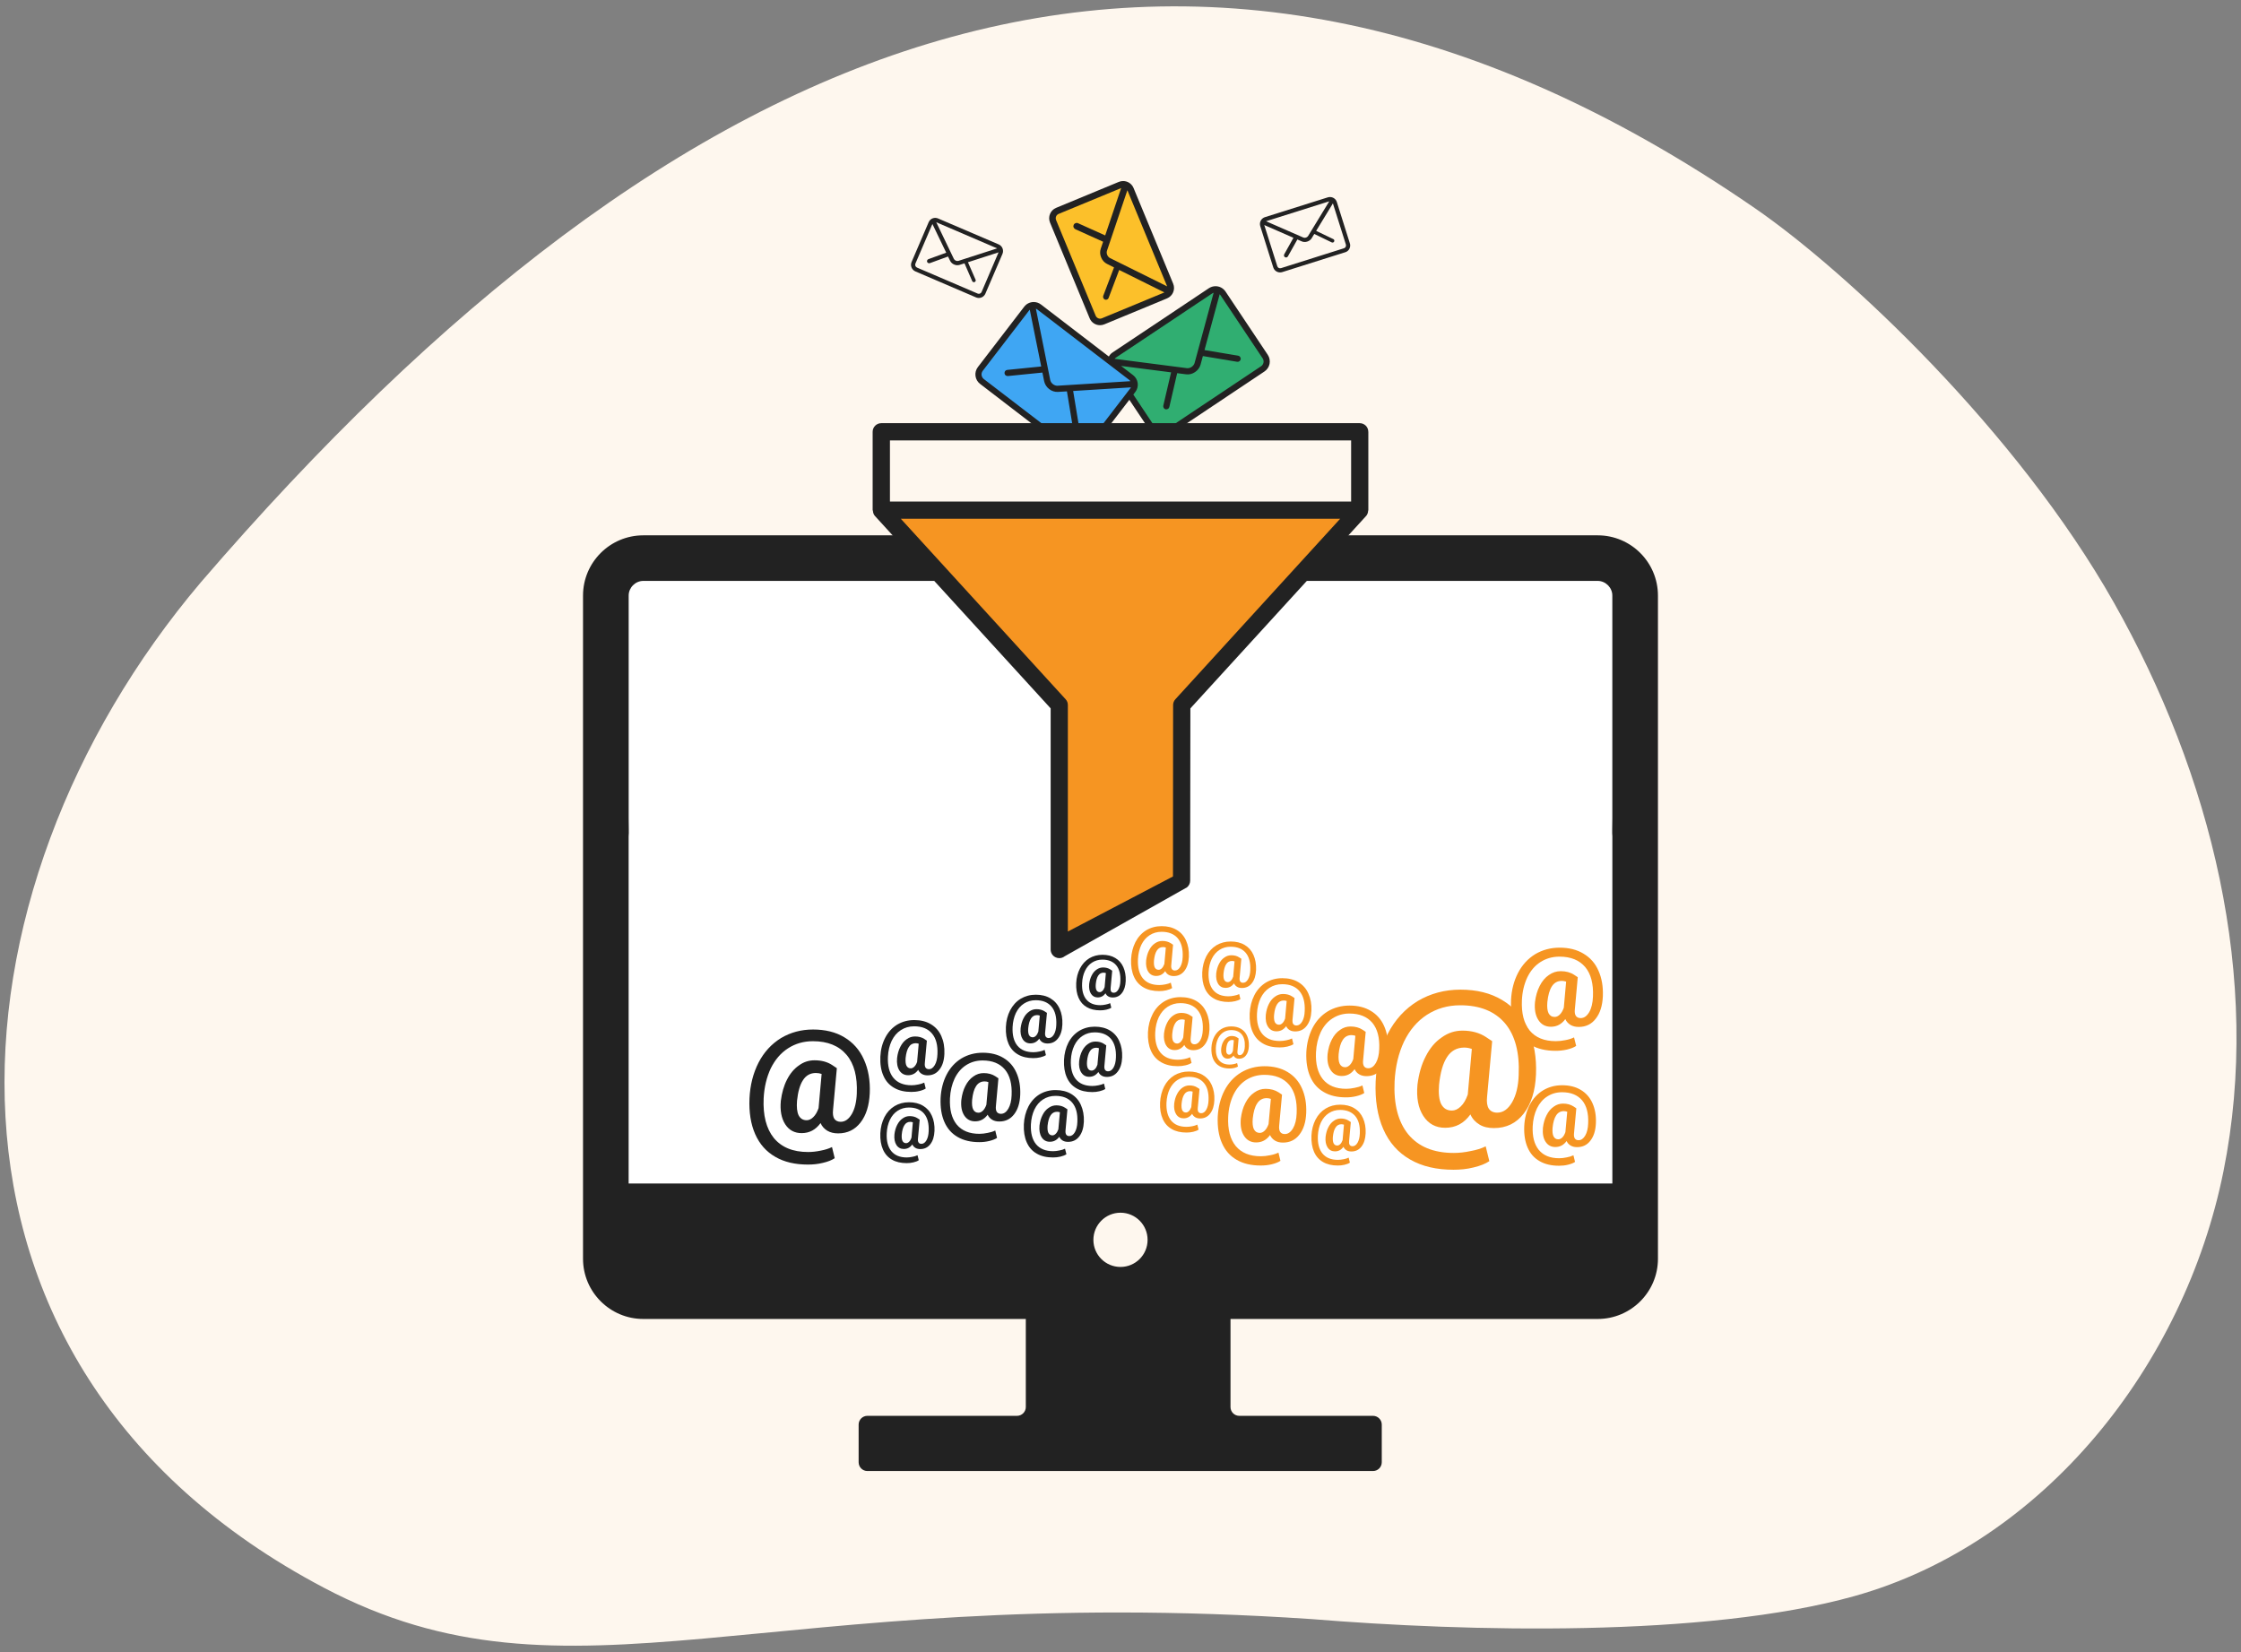
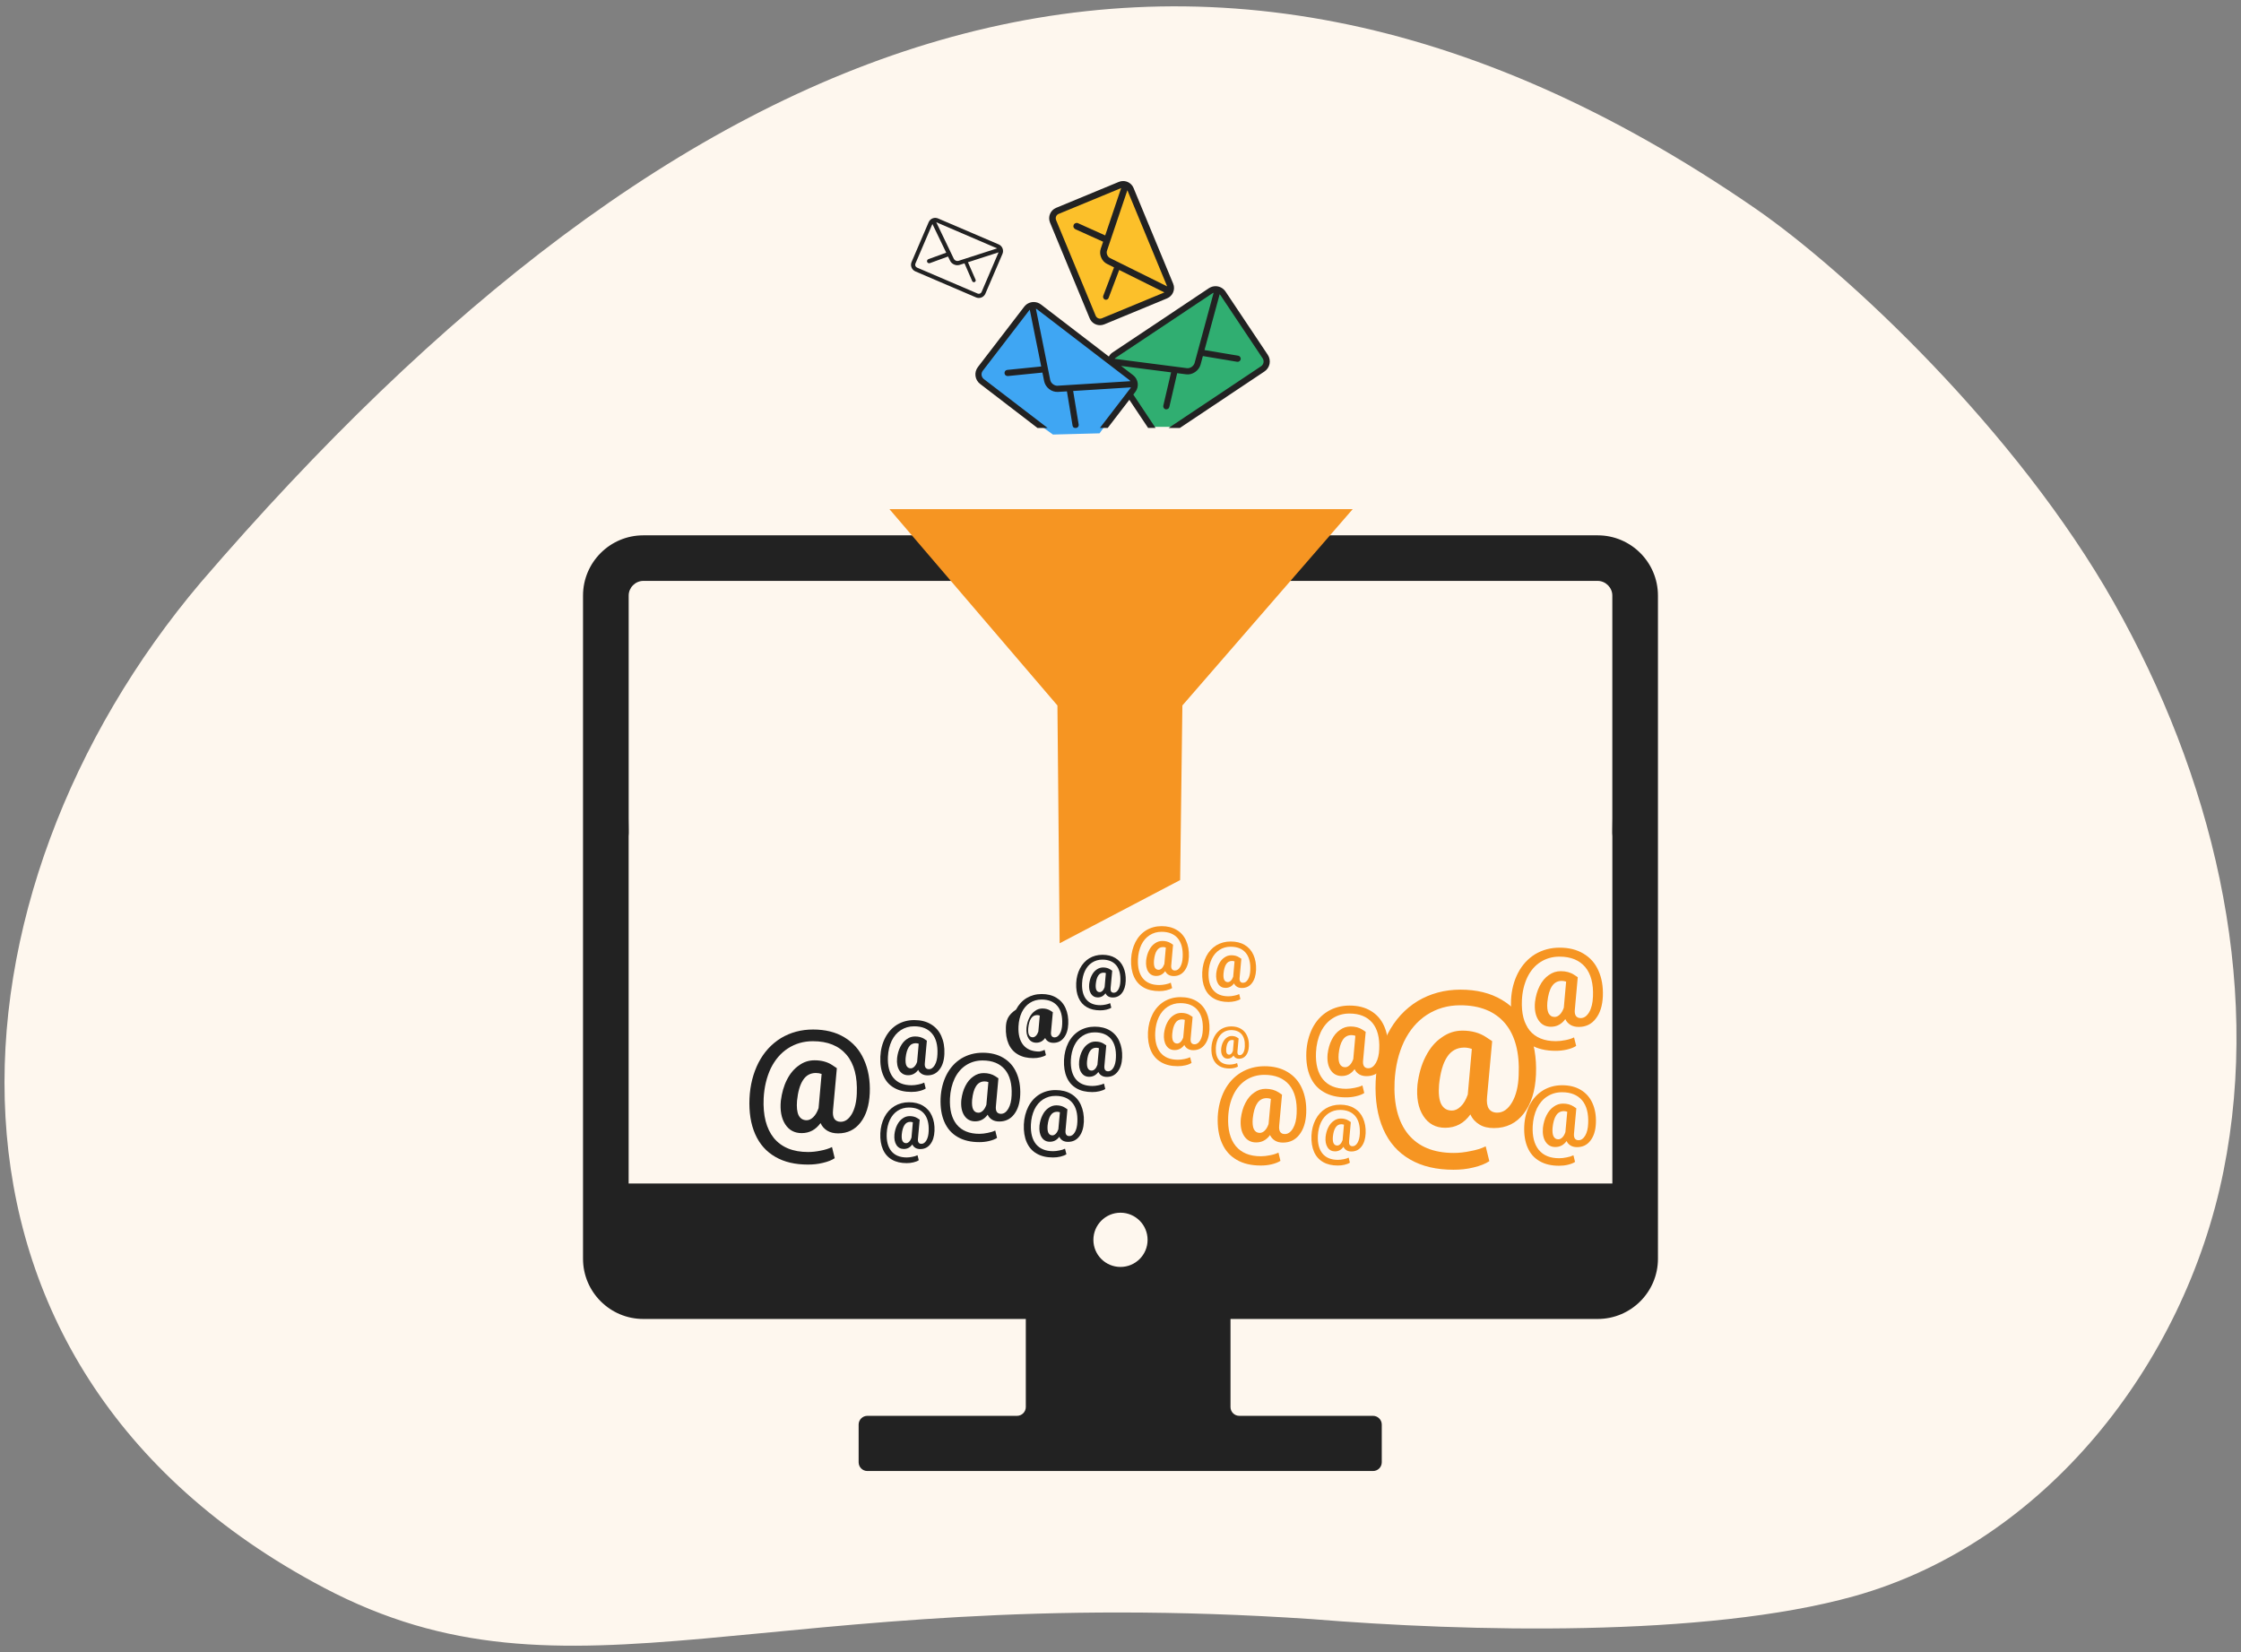
<svg xmlns="http://www.w3.org/2000/svg" version="1.1" id="Layer_1" x="0px" y="0px" width="137px" height="101px" viewBox="0 0 137 101" enable-background="new 0 0 137 101" xml:space="preserve">
  <rect x="0" y="0" width="137" height="101" fill="#808080" stroke="none" />
  <g>
    <path fill="#FEF7EE" d="M80.178,98.984c9.445,0.771,24.064,1.15,33.189-1.406c11.615-3.254,20.176-14.133,22.559-25.959   c2.381-11.824-0.764-24.283-6.699-34.781c-5.938-10.503-16.324-20.238-21.949-24.113C72.146-11.476,41.255,1.918,12.276,35.602   c-15.992,18.883-18.354,47.81,7.507,61.456C34.943,105.058,46.527,96.725,80.178,98.984z" />
-     <polygon fill="#FFFFFF" points="37.312,34.81 37.312,53.624 37.312,73.06 42.333,73.06 99.688,73.06 99.688,34.81  " />
    <g>
      <path fill="#222222" d="M83.938,86.558h-8.176c-0.299,0-0.537-0.242-0.537-0.537v-6.489c0-0.296-0.242-0.538-0.535-0.538H63.246    c-0.295,0-0.535,0.242-0.535,0.538v6.489c0,0.295-0.242,0.537-0.537,0.537h-9.148c-0.295,0-0.535,0.24-0.535,0.535v2.305    c0,0.295,0.24,0.534,0.535,0.534h30.911c0.295,0,0.535-0.239,0.535-0.534v-2.305C84.473,86.8,84.23,86.558,83.938,86.558z" />
      <path fill="#222222" d="M97.674,32.728h-0.002H39.328h-0.002c-2.031,0-3.684,1.652-3.684,3.682v40.546    c0,2.029,1.654,3.68,3.684,3.68h3.877h50.594h3.877c2.029,0,3.682-1.65,3.682-3.68V36.41    C101.355,34.38,99.705,32.728,97.674,32.728z M70.156,75.8c0,0.915-0.74,1.655-1.657,1.656c-0.916-0.001-1.656-0.741-1.656-1.656    c0-0.916,0.74-1.659,1.656-1.66C69.416,74.141,70.156,74.884,70.156,75.8z M93.846,72.354H43.154h-4.723V51.127    c0.025-0.218,0.002-0.56,0.002-1.114c0-2.576,0-13.604,0-13.604c0-0.484,0.408-0.895,0.895-0.895h58.344    c0.484,0,0.895,0.41,0.895,0.895c0,0,0,11.027,0,13.604c0,0.554-0.023,0.896,0.002,1.114v21.228H93.846z" />
    </g>
    <g>
      <path fill="#FCC02A" d="M64.383,13.038l1.781-0.737l2.586-0.992l1.15,2.141l1.645,3.872c0,0,0.12,0.495-0.12,0.581    c-0.239,0.087-4.25,1.765-4.25,1.765s-0.478-0.309-1.026-1.662c-0.549-1.353-1.886-4.685-1.886-4.685L64.383,13.038z" />
      <path fill="#30AE71" d="M67.793,22.031l2.298-1.678l4.021-2.622c0,0,0.309-0.115,0.706,0.359c0.398,0.477,2.559,3.738,2.559,3.738    s0.333,0.413-0.477,0.99c-0.809,0.579-5.01,3.277-5.01,3.277h-1.388l-1.414-1.852c0,0,0.488-0.719,0.256-0.886    C69.116,23.192,67.793,22.031,67.793,22.031z" />
      <path fill="#3FA6F3" d="M69.441,23.411l-2.216-1.937l-3.895-2.806c0,0-0.305-0.13-0.723,0.326    c-0.421,0.457-2.729,3.613-2.729,3.613s-0.353,0.397,0.428,1.013c0.781,0.615,4.066,2.947,4.066,2.947l2.847-0.075L69.441,23.411z    " />
      <g>
        <path fill="#222222" d="M66.614,19.458c0.104,0.256,0.353,0.423,0.634,0.423c0.093,0,0.179-0.018,0.266-0.053l3.835-1.587     c0.349-0.146,0.517-0.55,0.371-0.898l-2.423-5.852c-0.108-0.258-0.357-0.423-0.636-0.423c-0.091,0-0.181,0.018-0.264,0.052     l-3.833,1.587c-0.351,0.144-0.517,0.548-0.373,0.899L66.614,19.458z M68.919,11.634c0.001,0.005,0.005,0.008,0.009,0.015     l2.42,5.849c0.003,0.003,0.003,0.006,0.003,0.009l-3.497-1.733c-0.148-0.076-0.233-0.281-0.183-0.438L68.919,11.634z      M64.716,13.078l3.824-1.58l-0.976,2.895l-1.661-0.747c-0.097-0.048-0.223,0.003-0.264,0.098     c-0.024,0.051-0.028,0.106-0.005,0.158c0.016,0.042,0.05,0.079,0.104,0.111l1.699,0.766l-0.146,0.431     c-0.057,0.168-0.048,0.357,0.026,0.529c0.068,0.171,0.198,0.318,0.357,0.394l0.43,0.216l-0.66,1.736     c-0.014,0.041-0.014,0.086,0.004,0.13c0.018,0.045,0.052,0.078,0.099,0.101c0.02,0.007,0.039,0.01,0.061,0.01     c0.074,0,0.146-0.051,0.165-0.113l0.646-1.708l2.764,1.373l-3.826,1.583c-0.147,0.061-0.313-0.016-0.374-0.156l-2.42-5.848     C64.502,13.306,64.57,13.139,64.716,13.078z" />
-         <path fill="#222222" d="M82.237,15.422c0.172-0.051,0.287-0.199,0.303-0.378c0.007-0.06,0-0.116-0.02-0.171l-0.795-2.523     c-0.071-0.23-0.318-0.355-0.547-0.286l-3.851,1.213c-0.168,0.056-0.287,0.204-0.301,0.383c-0.005,0.056,0.002,0.113,0.018,0.168     l0.795,2.521c0.071,0.23,0.316,0.359,0.549,0.286L82.237,15.422z M77.399,13.527c0.003-0.004,0.007-0.005,0.011-0.005     l3.845-1.213c0.002-0.001,0.003-0.001,0.007-0.001l-1.294,2.122c-0.057,0.09-0.193,0.134-0.289,0.093L77.399,13.527z      M78.084,16.273l-0.795-2.515l1.784,0.779l-0.566,1.013c-0.033,0.062-0.009,0.143,0.05,0.173     c0.028,0.019,0.065,0.023,0.101,0.012c0.025-0.006,0.052-0.026,0.075-0.06l0.58-1.035l0.268,0.117     c0.101,0.045,0.223,0.05,0.335,0.012c0.113-0.035,0.214-0.108,0.271-0.204l0.159-0.262l1.065,0.515     c0.025,0.012,0.054,0.015,0.087,0.005c0.026-0.009,0.05-0.027,0.065-0.057c0.007-0.013,0.009-0.024,0.009-0.038     c0.004-0.049-0.022-0.096-0.063-0.11l-1.048-0.504l1.024-1.679l0.794,2.515c0.031,0.099-0.025,0.2-0.122,0.229l-3.844,1.214     C78.213,16.421,78.112,16.37,78.084,16.273z" />
        <path fill="#222222" d="M59.666,18.181c0.161,0.069,0.351,0.036,0.479-0.091c0.042-0.04,0.074-0.087,0.097-0.141l1.043-2.429     c0.094-0.222-0.009-0.48-0.229-0.577l-3.71-1.588c-0.165-0.069-0.351-0.035-0.479,0.09c-0.04,0.04-0.072,0.087-0.096,0.142     l-1.042,2.429c-0.096,0.22,0.007,0.478,0.229,0.575L59.666,18.181z M57.237,13.587c0.004,0,0.007,0.002,0.007,0.003l3.709,1.592     c0.004,0,0.004,0,0.007,0.002l-2.366,0.764c-0.103,0.032-0.232-0.024-0.28-0.119L57.237,13.587z M55.962,16.115l1.039-2.421     l0.845,1.754l-1.093,0.397c-0.063,0.022-0.097,0.103-0.076,0.163c0.015,0.034,0.037,0.06,0.071,0.076     c0.026,0.01,0.057,0.012,0.096,0.004l1.113-0.406l0.127,0.26c0.048,0.104,0.137,0.184,0.248,0.231     c0.106,0.048,0.23,0.053,0.338,0.019l0.293-0.093l0.471,1.084c0.011,0.025,0.031,0.048,0.06,0.061     c0.027,0.009,0.059,0.009,0.091-0.001c0.013-0.005,0.021-0.012,0.032-0.022c0.033-0.034,0.044-0.086,0.022-0.124l-0.464-1.065     l1.871-0.605l-1.039,2.427c-0.042,0.092-0.15,0.133-0.242,0.092l-3.704-1.587C55.966,16.315,55.923,16.209,55.962,16.115z" />
        <path fill="#222222" d="M64.045,26.163l-3.901-2.99c-0.076-0.06-0.122-0.144-0.137-0.238c-0.011-0.096,0.015-0.187,0.072-0.264     l2.831-3.687c0.013-0.019,0.026-0.034,0.044-0.049l0.699,3.47l-2.072,0.209c-0.048,0.003-0.096,0.029-0.13,0.066     c-0.031,0.038-0.046,0.089-0.04,0.139c0.005,0.055,0.031,0.102,0.074,0.134c0.037,0.025,0.081,0.041,0.135,0.037l2.106-0.212     l0.107,0.531c0.041,0.186,0.149,0.359,0.309,0.48c0.157,0.123,0.359,0.184,0.543,0.17l0.54-0.032l0.344,2.094     c0.007,0.046,0.033,0.086,0.07,0.121c0.028,0.017,0.063,0.016,0.089,0.021h0.08c0.09-0.028,0.15-0.108,0.136-0.204l-0.338-2.056     l3.532-0.221c-0.009,0.018-0.02,0.034-0.033,0.052l-1.865,2.429h0.478l1.322-1.721l1.148,1.721h0.455l-1.359-2.039l0.12-0.16     c0.122-0.155,0.172-0.348,0.148-0.542c-0.026-0.194-0.129-0.369-0.283-0.487l-0.735-0.564l3.058,0.393l-0.475,2.031     c-0.023,0.104,0.037,0.203,0.142,0.229c0.046,0.008,0.098,0,0.146-0.029c0.039-0.022,0.069-0.066,0.08-0.115l0.479-2.066     l0.538,0.069c0.197,0.028,0.387-0.023,0.551-0.133c0.168-0.108,0.29-0.275,0.342-0.461l0.14-0.521l2.095,0.35     c0.04,0.008,0.096-0.002,0.134-0.03c0.043-0.028,0.073-0.07,0.085-0.126c0.006-0.051-0.007-0.101-0.037-0.142     c-0.029-0.041-0.072-0.069-0.12-0.075l-2.057-0.344l0.928-3.415c0.016,0.015,0.029,0.03,0.042,0.051l2.581,3.865     c0.055,0.077,0.072,0.172,0.055,0.268c-0.021,0.092-0.074,0.173-0.153,0.224l-5.651,3.772h0.688l5.172-3.453     c0.163-0.107,0.273-0.271,0.315-0.463c0.037-0.194,0-0.395-0.109-0.558l-2.583-3.869c-0.137-0.202-0.364-0.326-0.612-0.326     c-0.146,0-0.283,0.045-0.407,0.124l-5.903,3.939c-0.092,0.062-0.159,0.145-0.211,0.237l-4.146-3.179     c-0.128-0.099-0.283-0.153-0.444-0.153c-0.233,0-0.448,0.106-0.586,0.289l-2.831,3.688c-0.118,0.156-0.172,0.35-0.145,0.545     c0.026,0.193,0.127,0.367,0.283,0.485l3.507,2.692H64.045z M68.208,21.87l5.904-3.935c0.025-0.018,0.052-0.031,0.082-0.04     l-1.163,4.293c-0.054,0.194-0.272,0.348-0.48,0.319l-4.412-0.57C68.16,21.911,68.182,21.888,68.208,21.87z M63.408,18.917     l5.63,4.314c0.024,0.021,0.048,0.044,0.065,0.073l-4.442,0.277l-0.018,0.003c-0.202,0-0.398-0.158-0.439-0.351l-0.876-4.362     C63.359,18.882,63.387,18.898,63.408,18.917z" />
        <polygon fill="#F69522" points="54.376,31.128 64.644,43.13 64.78,57.668 72.146,53.804 72.283,43.13 82.695,31.128    " />
-         <path fill="#222222" d="M83.649,26.397c0-0.291-0.233-0.526-0.525-0.526H53.875c-0.289,0-0.527,0.235-0.527,0.526v4.793     c0,0.013,0.014,0.019,0.016,0.032c0.007,0.119,0.041,0.232,0.124,0.323L64.23,43.307v14.742c0,0.202,0.116,0.389,0.301,0.476     c0.07,0.034,0.148,0.052,0.229,0.052c0.114,0,0.233-0.04,0.327-0.115l7.478-4.215c0.122-0.1,0.194-0.25,0.194-0.411l0.013-10.528     l10.727-11.746l0,0l0.016-0.016c0.081-0.091,0.117-0.204,0.124-0.323c0-0.014,0.012-0.02,0.012-0.032V26.397z M54.405,26.925     h28.194v3.738H54.405V26.925z M71.856,42.748c-0.089,0.096-0.14,0.224-0.14,0.354l-0.008,10.481l-6.426,3.366V43.102     c0-0.131-0.048-0.259-0.138-0.354L55.07,31.715h26.859L71.856,42.748z" />
      </g>
    </g>
    <path fill="#222222" d="M65.792,60.104c-0.013,0.35,0.035,0.65,0.146,0.901c0.11,0.252,0.278,0.441,0.505,0.57   c0.227,0.132,0.5,0.193,0.816,0.193c0.129,0,0.254-0.013,0.379-0.042c0.127-0.03,0.229-0.07,0.299-0.119l-0.069-0.279   c-0.079,0.038-0.177,0.07-0.285,0.089c-0.11,0.023-0.216,0.035-0.315,0.035c-0.383,0-0.667-0.118-0.861-0.352   c-0.189-0.235-0.275-0.567-0.255-0.997c0.013-0.282,0.073-0.531,0.177-0.75c0.106-0.219,0.25-0.388,0.431-0.505   c0.187-0.119,0.394-0.181,0.63-0.181c0.371,0,0.652,0.115,0.847,0.344c0.188,0.226,0.274,0.551,0.255,0.973   c-0.008,0.211-0.051,0.383-0.123,0.511c-0.077,0.131-0.168,0.197-0.282,0.197c-0.073,0-0.126-0.026-0.159-0.075   c-0.033-0.052-0.041-0.125-0.031-0.221l0.096-1.051l-0.119-0.079c-0.121-0.079-0.268-0.119-0.441-0.119   c-0.143,0-0.271,0.042-0.391,0.127c-0.123,0.083-0.223,0.202-0.303,0.359c-0.08,0.153-0.129,0.331-0.154,0.531   c-0.022,0.245,0.014,0.441,0.111,0.591s0.235,0.223,0.412,0.223c0.195,0,0.352-0.084,0.476-0.253   c0.034,0.083,0.095,0.147,0.169,0.191c0.076,0.045,0.167,0.066,0.273,0.066c0.234,0,0.422-0.091,0.56-0.271   c0.144-0.185,0.22-0.429,0.233-0.741c0.013-0.32-0.037-0.602-0.146-0.844c-0.107-0.242-0.274-0.429-0.492-0.559   c-0.219-0.132-0.482-0.195-0.784-0.195c-0.299,0-0.567,0.072-0.808,0.215c-0.236,0.146-0.426,0.353-0.564,0.618   C65.885,59.471,65.807,59.771,65.792,60.104z M67.529,60.351c-0.034,0.097-0.077,0.173-0.134,0.227   c-0.053,0.051-0.109,0.077-0.164,0.077c-0.094,0-0.16-0.042-0.203-0.126c-0.04-0.081-0.053-0.202-0.04-0.363   c0.023-0.227,0.071-0.4,0.149-0.519c0.076-0.12,0.186-0.181,0.324-0.181c0.051,0,0.097,0.009,0.144,0.024L67.529,60.351z" />
-     <path fill="#222222" d="M61.493,62.789c-0.016,0.397,0.039,0.742,0.164,1.027c0.126,0.288,0.318,0.504,0.578,0.651   c0.258,0.15,0.57,0.222,0.933,0.222c0.147,0,0.288-0.014,0.432-0.049c0.146-0.034,0.261-0.08,0.341-0.135l-0.078-0.32   c-0.092,0.045-0.201,0.08-0.325,0.102c-0.127,0.027-0.247,0.041-0.36,0.041c-0.438,0-0.763-0.134-0.983-0.402   c-0.218-0.269-0.314-0.647-0.292-1.137c0.016-0.323,0.085-0.608,0.201-0.857c0.123-0.25,0.285-0.443,0.493-0.577   c0.212-0.137,0.448-0.206,0.72-0.206c0.422,0,0.745,0.13,0.967,0.393c0.215,0.257,0.313,0.629,0.291,1.111   c-0.008,0.24-0.058,0.437-0.141,0.583c-0.089,0.149-0.193,0.226-0.322,0.226c-0.084,0-0.145-0.031-0.182-0.087   c-0.038-0.059-0.049-0.143-0.037-0.253l0.11-1.199l-0.136-0.09c-0.139-0.091-0.307-0.137-0.504-0.137   c-0.164,0-0.311,0.048-0.445,0.146c-0.143,0.095-0.256,0.23-0.347,0.41c-0.093,0.177-0.148,0.378-0.177,0.606   c-0.025,0.281,0.016,0.504,0.126,0.675c0.111,0.172,0.27,0.255,0.471,0.255c0.225,0,0.403-0.096,0.543-0.289   c0.04,0.094,0.109,0.168,0.194,0.22c0.086,0.051,0.19,0.076,0.313,0.076c0.268,0,0.48-0.105,0.639-0.312   c0.164-0.209,0.25-0.489,0.266-0.846c0.016-0.365-0.041-0.687-0.166-0.964c-0.123-0.275-0.314-0.489-0.563-0.637   c-0.25-0.151-0.551-0.224-0.896-0.224c-0.34,0-0.647,0.083-0.922,0.246c-0.27,0.166-0.486,0.4-0.645,0.705   C61.598,62.064,61.51,62.406,61.493,62.789z M63.477,63.069c-0.039,0.111-0.089,0.197-0.153,0.26   c-0.06,0.058-0.126,0.087-0.188,0.087c-0.107,0-0.182-0.047-0.232-0.143c-0.045-0.093-0.061-0.231-0.045-0.416   c0.027-0.258,0.082-0.456,0.17-0.591c0.088-0.138,0.213-0.207,0.371-0.207c0.057,0,0.111,0.01,0.165,0.028L63.477,63.069z" />
+     <path fill="#222222" d="M61.493,62.789c-0.016,0.397,0.039,0.742,0.164,1.027c0.126,0.288,0.318,0.504,0.578,0.651   c0.258,0.15,0.57,0.222,0.933,0.222c0.147,0,0.288-0.014,0.432-0.049c0.146-0.034,0.261-0.08,0.341-0.135l-0.078-0.32   c-0.092,0.045-0.201,0.08-0.325,0.102c-0.438,0-0.763-0.134-0.983-0.402   c-0.218-0.269-0.314-0.647-0.292-1.137c0.016-0.323,0.085-0.608,0.201-0.857c0.123-0.25,0.285-0.443,0.493-0.577   c0.212-0.137,0.448-0.206,0.72-0.206c0.422,0,0.745,0.13,0.967,0.393c0.215,0.257,0.313,0.629,0.291,1.111   c-0.008,0.24-0.058,0.437-0.141,0.583c-0.089,0.149-0.193,0.226-0.322,0.226c-0.084,0-0.145-0.031-0.182-0.087   c-0.038-0.059-0.049-0.143-0.037-0.253l0.11-1.199l-0.136-0.09c-0.139-0.091-0.307-0.137-0.504-0.137   c-0.164,0-0.311,0.048-0.445,0.146c-0.143,0.095-0.256,0.23-0.347,0.41c-0.093,0.177-0.148,0.378-0.177,0.606   c-0.025,0.281,0.016,0.504,0.126,0.675c0.111,0.172,0.27,0.255,0.471,0.255c0.225,0,0.403-0.096,0.543-0.289   c0.04,0.094,0.109,0.168,0.194,0.22c0.086,0.051,0.19,0.076,0.313,0.076c0.268,0,0.48-0.105,0.639-0.312   c0.164-0.209,0.25-0.489,0.266-0.846c0.016-0.365-0.041-0.687-0.166-0.964c-0.123-0.275-0.314-0.489-0.563-0.637   c-0.25-0.151-0.551-0.224-0.896-0.224c-0.34,0-0.647,0.083-0.922,0.246c-0.27,0.166-0.486,0.4-0.645,0.705   C61.598,62.064,61.51,62.406,61.493,62.789z M63.477,63.069c-0.039,0.111-0.089,0.197-0.153,0.26   c-0.06,0.058-0.126,0.087-0.188,0.087c-0.107,0-0.182-0.047-0.232-0.143c-0.045-0.093-0.061-0.231-0.045-0.416   c0.027-0.258,0.082-0.456,0.17-0.591c0.088-0.138,0.213-0.207,0.371-0.207c0.057,0,0.111,0.01,0.165,0.028L63.477,63.069z" />
    <path fill="#222222" d="M65.046,64.804c-0.017,0.412,0.039,0.766,0.17,1.061c0.129,0.297,0.328,0.52,0.595,0.672   c0.266,0.155,0.588,0.228,0.963,0.228c0.148,0,0.297-0.015,0.443-0.051c0.15-0.035,0.268-0.082,0.352-0.139l-0.08-0.329   c-0.095,0.045-0.209,0.082-0.336,0.104c-0.13,0.027-0.255,0.042-0.372,0.042c-0.451,0-0.785-0.139-1.013-0.414   c-0.224-0.277-0.324-0.669-0.302-1.174c0.017-0.332,0.088-0.626,0.209-0.883c0.124-0.257,0.293-0.456,0.508-0.595   c0.218-0.141,0.462-0.212,0.739-0.212c0.438,0,0.769,0.134,0.999,0.403c0.22,0.267,0.322,0.649,0.299,1.146   c-0.009,0.248-0.06,0.449-0.145,0.602c-0.091,0.153-0.199,0.231-0.333,0.231c-0.086,0-0.147-0.032-0.186-0.089   c-0.039-0.062-0.051-0.148-0.039-0.261l0.113-1.236l-0.139-0.092c-0.142-0.095-0.317-0.142-0.52-0.142   c-0.169,0-0.32,0.049-0.46,0.149c-0.146,0.1-0.263,0.239-0.357,0.423c-0.094,0.183-0.152,0.39-0.182,0.626   c-0.027,0.289,0.016,0.52,0.131,0.695c0.114,0.177,0.276,0.262,0.484,0.262c0.23,0,0.415-0.098,0.56-0.297   c0.042,0.097,0.113,0.172,0.202,0.226c0.086,0.052,0.194,0.078,0.318,0.078c0.276,0,0.497-0.107,0.66-0.32   c0.169-0.216,0.259-0.504,0.274-0.871c0.016-0.376-0.044-0.707-0.174-0.993c-0.125-0.285-0.322-0.506-0.577-0.658   c-0.258-0.154-0.567-0.23-0.925-0.23c-0.351,0-0.668,0.087-0.949,0.255c-0.278,0.172-0.503,0.412-0.664,0.726   C65.155,64.058,65.064,64.411,65.046,64.804z M67.09,65.095c-0.04,0.114-0.09,0.202-0.156,0.266   c-0.063,0.061-0.13,0.091-0.195,0.091c-0.11,0-0.188-0.048-0.238-0.147c-0.047-0.095-0.063-0.237-0.047-0.428   c0.028-0.267,0.085-0.472,0.175-0.61c0.09-0.141,0.22-0.213,0.383-0.213c0.06,0,0.114,0.012,0.17,0.03L67.09,65.095z" />
    <path fill="#222222" d="M53.819,64.602c-0.019,0.452,0.043,0.843,0.187,1.165c0.141,0.327,0.36,0.571,0.654,0.738   c0.292,0.171,0.646,0.251,1.058,0.251c0.165,0,0.325-0.016,0.487-0.056c0.165-0.038,0.295-0.091,0.387-0.152l-0.09-0.362   c-0.101,0.051-0.229,0.091-0.367,0.116c-0.144,0.029-0.28,0.046-0.407,0.046c-0.497,0-0.864-0.153-1.116-0.457   c-0.245-0.304-0.356-0.734-0.33-1.289c0.017-0.364,0.097-0.688,0.229-0.971c0.139-0.283,0.322-0.501,0.559-0.653   c0.24-0.155,0.508-0.234,0.814-0.234c0.48,0,0.846,0.148,1.095,0.445c0.245,0.291,0.356,0.713,0.33,1.259   c-0.01,0.273-0.063,0.495-0.16,0.661c-0.099,0.17-0.217,0.256-0.365,0.256c-0.094,0-0.162-0.036-0.205-0.098   c-0.042-0.067-0.054-0.163-0.04-0.288l0.123-1.357l-0.153-0.103c-0.155-0.103-0.349-0.154-0.57-0.154   c-0.186,0-0.353,0.053-0.506,0.165c-0.16,0.107-0.287,0.262-0.391,0.463c-0.104,0.201-0.17,0.43-0.2,0.688   c-0.031,0.318,0.019,0.571,0.141,0.765c0.127,0.194,0.307,0.288,0.535,0.288c0.254,0,0.457-0.108,0.614-0.327   c0.045,0.107,0.125,0.19,0.222,0.249c0.097,0.058,0.214,0.086,0.351,0.086c0.304,0,0.547-0.119,0.726-0.353   c0.187-0.236,0.285-0.554,0.302-0.957c0.019-0.415-0.047-0.779-0.188-1.094c-0.139-0.313-0.355-0.554-0.639-0.722   c-0.282-0.171-0.624-0.253-1.015-0.253c-0.387,0-0.732,0.094-1.044,0.278c-0.306,0.189-0.551,0.454-0.729,0.799   C53.939,63.782,53.838,64.17,53.819,64.602z M56.066,64.921c-0.045,0.125-0.099,0.223-0.174,0.293   c-0.066,0.066-0.142,0.1-0.212,0.1c-0.12,0-0.208-0.053-0.265-0.161c-0.052-0.106-0.067-0.263-0.052-0.472   c0.031-0.293,0.095-0.518,0.196-0.67c0.096-0.155,0.24-0.234,0.419-0.234c0.063,0,0.125,0.012,0.186,0.032L56.066,64.921z" />
    <path fill="#222222" d="M45.819,67.149c-0.037,0.848,0.08,1.582,0.349,2.189c0.27,0.613,0.68,1.072,1.232,1.388   c0.549,0.32,1.214,0.471,1.987,0.471c0.309,0,0.614-0.028,0.917-0.104c0.309-0.07,0.556-0.171,0.725-0.286l-0.166-0.681   c-0.192,0.096-0.429,0.17-0.691,0.219c-0.268,0.056-0.527,0.084-0.768,0.084c-0.935,0-1.624-0.287-2.097-0.856   c-0.46-0.572-0.669-1.382-0.622-2.423c0.034-0.687,0.183-1.293,0.431-1.827c0.262-0.531,0.608-0.94,1.05-1.227   c0.453-0.293,0.955-0.441,1.53-0.441c0.904,0,1.591,0.278,2.062,0.838c0.46,0.545,0.666,1.338,0.621,2.364   c-0.02,0.516-0.123,0.932-0.302,1.245c-0.188,0.317-0.408,0.48-0.686,0.48c-0.178,0-0.305-0.07-0.387-0.185   c-0.079-0.127-0.101-0.306-0.077-0.541l0.233-2.552l-0.288-0.193c-0.296-0.194-0.655-0.289-1.072-0.289   c-0.348,0-0.664,0.098-0.951,0.309c-0.301,0.205-0.543,0.494-0.736,0.871c-0.195,0.378-0.315,0.809-0.377,1.294   c-0.056,0.598,0.034,1.073,0.268,1.439c0.239,0.365,0.573,0.539,1.003,0.539c0.479,0,0.857-0.204,1.158-0.615   c0.084,0.203,0.232,0.358,0.412,0.469c0.183,0.109,0.406,0.162,0.663,0.162c0.57,0,1.026-0.225,1.365-0.662   c0.347-0.442,0.531-1.041,0.567-1.8c0.032-0.781-0.091-1.464-0.359-2.054c-0.261-0.589-0.667-1.043-1.197-1.359   c-0.529-0.32-1.172-0.475-1.909-0.475c-0.725,0-1.377,0.175-1.959,0.522c-0.58,0.357-1.039,0.854-1.376,1.503   C46.045,65.607,45.857,66.338,45.819,67.149z M50.042,67.746c-0.083,0.236-0.186,0.421-0.326,0.553   c-0.125,0.123-0.264,0.188-0.4,0.188c-0.226,0-0.389-0.102-0.493-0.301c-0.098-0.203-0.129-0.497-0.098-0.89   c0.057-0.551,0.176-0.974,0.365-1.26c0.184-0.292,0.452-0.438,0.787-0.438c0.124,0,0.236,0.02,0.352,0.058L50.042,67.746z" />
    <path fill="#222222" d="M53.818,69.284c-0.015,0.383,0.037,0.714,0.158,0.986c0.121,0.277,0.306,0.485,0.554,0.627   c0.249,0.145,0.548,0.212,0.896,0.212c0.14,0,0.276-0.013,0.413-0.047c0.141-0.032,0.25-0.076,0.328-0.13l-0.076-0.307   c-0.087,0.043-0.193,0.076-0.311,0.097c-0.122,0.026-0.238,0.04-0.347,0.04c-0.421,0-0.731-0.13-0.944-0.387   c-0.208-0.258-0.303-0.622-0.28-1.092c0.015-0.31,0.081-0.582,0.194-0.822c0.116-0.239,0.272-0.425,0.473-0.554   c0.203-0.131,0.431-0.198,0.689-0.198c0.406,0,0.716,0.125,0.93,0.377c0.205,0.247,0.3,0.604,0.278,1.067   c-0.008,0.231-0.055,0.419-0.135,0.559c-0.085,0.145-0.185,0.217-0.31,0.217c-0.08,0-0.138-0.029-0.174-0.083   c-0.036-0.057-0.047-0.138-0.035-0.243l0.105-1.15l-0.131-0.087c-0.131-0.087-0.295-0.131-0.482-0.131   c-0.156,0-0.299,0.046-0.429,0.14c-0.136,0.092-0.245,0.222-0.333,0.394c-0.088,0.17-0.143,0.363-0.169,0.582   c-0.024,0.27,0.016,0.484,0.121,0.649c0.106,0.163,0.259,0.243,0.452,0.243c0.216,0,0.387-0.091,0.521-0.277   c0.038,0.09,0.104,0.161,0.188,0.211c0.08,0.049,0.182,0.072,0.298,0.072c0.257,0,0.462-0.101,0.614-0.298   c0.157-0.201,0.24-0.47,0.255-0.812c0.015-0.352-0.04-0.66-0.161-0.926c-0.117-0.265-0.3-0.47-0.539-0.611   c-0.239-0.145-0.529-0.215-0.859-0.215c-0.328,0-0.623,0.079-0.885,0.236c-0.26,0.159-0.469,0.385-0.619,0.677   C53.919,68.59,53.835,68.919,53.818,69.284z M55.722,69.555c-0.037,0.106-0.084,0.189-0.146,0.248   c-0.059,0.056-0.119,0.085-0.182,0.085c-0.102,0-0.175-0.046-0.223-0.138c-0.043-0.089-0.058-0.222-0.043-0.399   c0.025-0.247,0.078-0.438,0.164-0.566c0.083-0.133,0.203-0.2,0.355-0.2c0.055,0,0.106,0.011,0.158,0.028L55.722,69.555z" />
    <path fill="#222222" d="M62.591,68.743c-0.017,0.425,0.042,0.79,0.175,1.091c0.136,0.309,0.338,0.538,0.614,0.694   c0.275,0.16,0.607,0.234,0.993,0.234c0.153,0,0.305-0.014,0.456-0.051c0.156-0.037,0.277-0.086,0.365-0.145l-0.086-0.339   c-0.097,0.048-0.213,0.084-0.344,0.107c-0.136,0.029-0.265,0.044-0.384,0.044c-0.466,0-0.81-0.146-1.046-0.428   c-0.231-0.286-0.335-0.69-0.311-1.209c0.018-0.343,0.091-0.646,0.215-0.911c0.129-0.266,0.303-0.472,0.523-0.613   c0.226-0.146,0.479-0.22,0.764-0.22c0.451,0,0.794,0.138,1.028,0.418c0.229,0.273,0.335,0.666,0.31,1.183   c-0.009,0.256-0.061,0.462-0.15,0.617c-0.091,0.158-0.203,0.24-0.341,0.24c-0.088,0-0.152-0.031-0.193-0.093   c-0.038-0.061-0.051-0.151-0.038-0.27l0.115-1.273l-0.143-0.096c-0.147-0.097-0.325-0.147-0.536-0.147   c-0.172,0-0.331,0.053-0.475,0.158c-0.15,0.1-0.271,0.243-0.367,0.435c-0.098,0.188-0.159,0.401-0.188,0.645   c-0.026,0.298,0.018,0.538,0.136,0.72c0.117,0.18,0.285,0.268,0.499,0.268c0.239,0,0.43-0.101,0.578-0.306   c0.043,0.101,0.116,0.176,0.206,0.233c0.092,0.055,0.2,0.079,0.332,0.079c0.283,0,0.51-0.109,0.68-0.329   c0.173-0.224,0.265-0.52,0.283-0.897c0.015-0.391-0.047-0.73-0.18-1.026c-0.129-0.294-0.333-0.521-0.597-0.678   c-0.265-0.159-0.586-0.236-0.953-0.236c-0.362,0-0.688,0.088-0.979,0.26c-0.288,0.179-0.517,0.427-0.685,0.752   C62.705,67.973,62.61,68.339,62.591,68.743z M64.701,69.041c-0.042,0.118-0.095,0.21-0.161,0.274   c-0.065,0.063-0.133,0.097-0.202,0.097c-0.113,0-0.193-0.052-0.247-0.155c-0.049-0.098-0.063-0.245-0.049-0.441   c0.03-0.273,0.089-0.485,0.183-0.627c0.093-0.146,0.227-0.22,0.395-0.22c0.06,0,0.117,0.01,0.176,0.03L64.701,69.041z" />
    <path fill="#222222" d="M57.502,67.142c-0.022,0.563,0.055,1.049,0.232,1.451c0.178,0.406,0.449,0.711,0.813,0.919   c0.365,0.212,0.807,0.313,1.317,0.313c0.206,0,0.406-0.019,0.609-0.069c0.204-0.049,0.366-0.112,0.48-0.191l-0.11-0.45   c-0.129,0.063-0.285,0.113-0.459,0.144c-0.178,0.038-0.349,0.058-0.509,0.058c-0.618,0-1.075-0.19-1.388-0.568   c-0.306-0.379-0.444-0.914-0.412-1.604c0.022-0.455,0.12-0.856,0.285-1.209c0.172-0.353,0.402-0.624,0.695-0.813   c0.299-0.192,0.632-0.291,1.014-0.291c0.599,0,1.052,0.184,1.365,0.554c0.303,0.362,0.441,0.888,0.41,1.567   c-0.011,0.341-0.08,0.616-0.198,0.823c-0.124,0.211-0.271,0.318-0.455,0.318c-0.117,0-0.202-0.045-0.255-0.122   c-0.053-0.083-0.068-0.202-0.052-0.358l0.153-1.691l-0.19-0.127c-0.193-0.127-0.434-0.192-0.711-0.192   c-0.229,0-0.438,0.067-0.629,0.205c-0.2,0.135-0.36,0.327-0.489,0.579c-0.129,0.248-0.208,0.533-0.248,0.855   c-0.037,0.396,0.022,0.712,0.178,0.953c0.157,0.241,0.38,0.358,0.663,0.358c0.318,0,0.57-0.135,0.768-0.407   c0.056,0.132,0.154,0.236,0.275,0.309c0.119,0.073,0.268,0.107,0.438,0.107c0.379,0,0.68-0.148,0.903-0.438   c0.23-0.296,0.354-0.689,0.375-1.192c0.021-0.516-0.059-0.97-0.236-1.36c-0.173-0.39-0.442-0.691-0.793-0.899   c-0.352-0.213-0.777-0.315-1.264-0.315c-0.481,0-0.915,0.118-1.3,0.347c-0.383,0.235-0.688,0.566-0.91,0.996   C57.653,66.12,57.528,66.604,57.502,67.142z M60.301,67.539c-0.055,0.156-0.124,0.277-0.215,0.365   C60,67.986,59.91,68.027,59.82,68.027c-0.15,0-0.258-0.065-0.328-0.202c-0.063-0.13-0.084-0.325-0.063-0.586   c0.038-0.364,0.115-0.644,0.24-0.834c0.122-0.193,0.3-0.292,0.523-0.292c0.079,0,0.155,0.015,0.231,0.041L60.301,67.539z" />
    <g>
      <path fill="#F69522" d="M92.374,61.151c-0.023,0.648,0.065,1.207,0.271,1.672c0.204,0.47,0.517,0.819,0.937,1.059    c0.421,0.245,0.928,0.36,1.518,0.36c0.237,0,0.469-0.024,0.703-0.079c0.234-0.057,0.422-0.129,0.554-0.221l-0.13-0.52    c-0.146,0.073-0.326,0.129-0.528,0.167c-0.204,0.042-0.401,0.063-0.586,0.063c-0.71,0-1.239-0.219-1.598-0.651    c-0.353-0.438-0.511-1.055-0.475-1.851c0.024-0.524,0.138-0.986,0.327-1.393c0.197-0.407,0.463-0.721,0.802-0.939    c0.345-0.221,0.729-0.333,1.168-0.333c0.688,0,1.213,0.212,1.573,0.637c0.349,0.419,0.509,1.023,0.474,1.808    c-0.015,0.391-0.093,0.708-0.229,0.947c-0.145,0.243-0.313,0.365-0.524,0.365c-0.136,0-0.233-0.049-0.296-0.14    c-0.061-0.098-0.078-0.231-0.057-0.41l0.176-1.95l-0.22-0.146c-0.224-0.147-0.498-0.223-0.819-0.223    c-0.266,0-0.504,0.078-0.725,0.235c-0.23,0.154-0.416,0.376-0.563,0.667c-0.148,0.287-0.242,0.615-0.287,0.986    c-0.042,0.457,0.027,0.82,0.207,1.099c0.179,0.276,0.437,0.411,0.765,0.411c0.362,0,0.653-0.154,0.882-0.468    c0.065,0.152,0.178,0.271,0.316,0.355c0.14,0.083,0.307,0.124,0.506,0.124c0.434,0,0.783-0.168,1.039-0.506    c0.268-0.339,0.408-0.793,0.434-1.374c0.023-0.594-0.068-1.116-0.273-1.567c-0.197-0.448-0.507-0.795-0.913-1.034    c-0.405-0.246-0.895-0.365-1.455-0.365c-0.556,0-1.053,0.136-1.499,0.4c-0.439,0.271-0.791,0.653-1.048,1.146    C92.547,59.974,92.403,60.529,92.374,61.151z M95.601,61.608c-0.064,0.181-0.145,0.32-0.248,0.422    c-0.1,0.095-0.205,0.142-0.309,0.142c-0.172,0-0.295-0.076-0.377-0.231c-0.072-0.154-0.098-0.378-0.072-0.677    c0.044-0.42,0.133-0.743,0.277-0.963c0.142-0.221,0.344-0.334,0.604-0.334c0.092,0,0.178,0.017,0.267,0.045L95.601,61.608z" />
      <path fill="#F69522" d="M69.147,58.645c-0.015,0.409,0.041,0.761,0.17,1.054c0.129,0.295,0.326,0.516,0.591,0.667    c0.265,0.153,0.585,0.226,0.956,0.226c0.149,0,0.295-0.014,0.442-0.049s0.267-0.082,0.35-0.139l-0.082-0.327    c-0.093,0.045-0.206,0.081-0.333,0.104c-0.129,0.026-0.254,0.04-0.369,0.04c-0.448,0-0.78-0.138-1.006-0.41    c-0.223-0.275-0.322-0.665-0.299-1.166c0.015-0.33,0.086-0.621,0.205-0.878c0.125-0.256,0.292-0.453,0.505-0.59    c0.218-0.141,0.46-0.211,0.736-0.211c0.435,0,0.764,0.134,0.991,0.4c0.219,0.265,0.32,0.646,0.298,1.139    c-0.009,0.247-0.059,0.447-0.145,0.598c-0.091,0.152-0.197,0.23-0.331,0.23c-0.085,0-0.146-0.03-0.186-0.089    c-0.039-0.061-0.049-0.146-0.035-0.258l0.109-1.229l-0.138-0.093c-0.142-0.091-0.313-0.139-0.517-0.139    c-0.166,0-0.316,0.049-0.455,0.147c-0.146,0.099-0.262,0.236-0.355,0.42c-0.094,0.182-0.152,0.389-0.181,0.622    c-0.026,0.288,0.017,0.517,0.13,0.691s0.275,0.26,0.482,0.26c0.229,0,0.412-0.098,0.555-0.296    c0.041,0.097,0.113,0.172,0.199,0.224c0.088,0.053,0.195,0.079,0.32,0.079c0.271,0,0.492-0.106,0.654-0.318    c0.168-0.214,0.256-0.5,0.273-0.866c0.014-0.374-0.045-0.703-0.173-0.986c-0.125-0.282-0.319-0.502-0.575-0.652    c-0.256-0.154-0.563-0.229-0.917-0.229c-0.351,0-0.663,0.084-0.944,0.251c-0.276,0.171-0.498,0.412-0.659,0.723    C69.257,57.903,69.167,58.254,69.147,58.645z M71.181,58.933c-0.041,0.113-0.092,0.202-0.156,0.267    c-0.063,0.059-0.129,0.089-0.193,0.089c-0.109,0-0.187-0.049-0.239-0.146c-0.046-0.097-0.061-0.237-0.046-0.426    c0.028-0.265,0.084-0.468,0.176-0.606c0.089-0.14,0.217-0.211,0.38-0.211c0.058,0,0.112,0.011,0.168,0.029L71.181,58.933z" />
-       <path fill="#F69522" d="M70.919,67.41c-0.016,0.386,0.038,0.715,0.159,0.989c0.12,0.278,0.306,0.485,0.556,0.628    c0.247,0.145,0.549,0.212,0.896,0.212c0.141,0,0.277-0.012,0.416-0.046c0.14-0.035,0.251-0.076,0.328-0.132l-0.076-0.307    c-0.086,0.044-0.193,0.076-0.311,0.099c-0.124,0.025-0.24,0.037-0.349,0.037c-0.421,0-0.734-0.128-0.946-0.386    c-0.209-0.259-0.302-0.624-0.281-1.095c0.017-0.311,0.082-0.583,0.193-0.824c0.12-0.241,0.275-0.426,0.474-0.556    c0.206-0.131,0.433-0.196,0.692-0.196c0.409,0,0.719,0.123,0.932,0.377c0.207,0.247,0.301,0.604,0.28,1.066    c-0.009,0.233-0.056,0.421-0.137,0.563c-0.082,0.145-0.185,0.218-0.31,0.218c-0.08,0-0.137-0.029-0.175-0.084    c-0.035-0.057-0.046-0.138-0.035-0.244l0.106-1.153l-0.131-0.085c-0.133-0.089-0.295-0.132-0.484-0.132    c-0.158,0-0.299,0.046-0.431,0.138c-0.134,0.094-0.244,0.224-0.331,0.396c-0.09,0.17-0.144,0.364-0.171,0.584    c-0.025,0.269,0.015,0.485,0.122,0.648c0.106,0.165,0.259,0.245,0.453,0.245c0.215,0,0.387-0.092,0.522-0.276    c0.038,0.089,0.104,0.159,0.187,0.209c0.083,0.05,0.183,0.074,0.3,0.074c0.258,0,0.464-0.1,0.614-0.3    c0.157-0.202,0.242-0.47,0.257-0.813c0.016-0.352-0.041-0.663-0.16-0.929s-0.303-0.471-0.542-0.612    c-0.238-0.146-0.529-0.215-0.861-0.215c-0.327,0-0.623,0.08-0.887,0.234c-0.26,0.161-0.47,0.389-0.62,0.681    C71.021,66.714,70.937,67.044,70.919,67.41z M72.828,67.683c-0.037,0.104-0.086,0.188-0.147,0.248    c-0.057,0.057-0.121,0.083-0.182,0.083c-0.102,0-0.175-0.044-0.224-0.138c-0.042-0.09-0.056-0.223-0.042-0.398    c0.026-0.249,0.078-0.439,0.164-0.569c0.083-0.131,0.203-0.199,0.356-0.199c0.054,0,0.104,0.011,0.158,0.028L72.828,67.683z" />
      <path fill="#F69522" d="M79.86,64.338c-0.021,0.576,0.057,1.075,0.238,1.486c0.182,0.418,0.461,0.729,0.836,0.944    c0.373,0.218,0.826,0.32,1.351,0.32c0.21,0,0.417-0.02,0.624-0.071c0.21-0.05,0.376-0.115,0.493-0.195L83.29,66.36    c-0.133,0.064-0.293,0.114-0.471,0.146c-0.184,0.038-0.358,0.059-0.523,0.059c-0.633,0-1.102-0.195-1.422-0.582    c-0.314-0.391-0.456-0.938-0.423-1.646c0.022-0.468,0.123-0.879,0.291-1.241c0.177-0.361,0.413-0.64,0.714-0.833    c0.307-0.198,0.648-0.3,1.039-0.3c0.613,0,1.08,0.189,1.402,0.567c0.31,0.373,0.452,0.91,0.42,1.608    c-0.012,0.35-0.084,0.632-0.204,0.845c-0.127,0.216-0.278,0.326-0.466,0.326c-0.121,0-0.207-0.045-0.262-0.126    c-0.055-0.086-0.07-0.207-0.053-0.366l0.158-1.734l-0.197-0.132c-0.199-0.13-0.443-0.196-0.728-0.196    c-0.237,0-0.45,0.068-0.646,0.21c-0.206,0.137-0.369,0.334-0.502,0.593c-0.133,0.256-0.215,0.549-0.256,0.879    c-0.037,0.406,0.023,0.729,0.184,0.978c0.16,0.247,0.39,0.367,0.68,0.367c0.326,0,0.584-0.138,0.787-0.418    c0.057,0.136,0.158,0.244,0.281,0.316c0.123,0.074,0.275,0.111,0.45,0.111c0.388,0,0.696-0.152,0.926-0.45    c0.237-0.303,0.362-0.707,0.386-1.225c0.021-0.528-0.061-0.993-0.242-1.395c-0.178-0.399-0.453-0.709-0.813-0.921    c-0.361-0.219-0.798-0.324-1.298-0.324c-0.493,0-0.938,0.12-1.333,0.356c-0.393,0.239-0.707,0.58-0.934,1.021    C80.015,63.29,79.887,63.785,79.86,64.338z M82.731,64.744c-0.057,0.16-0.127,0.285-0.221,0.376    c-0.088,0.082-0.182,0.126-0.273,0.126c-0.154,0-0.264-0.068-0.336-0.207c-0.065-0.135-0.086-0.335-0.065-0.602    c0.039-0.373,0.118-0.661,0.247-0.855c0.125-0.198,0.307-0.3,0.537-0.3c0.082,0,0.16,0.015,0.238,0.041L82.731,64.744z" />
      <path fill="#F69522" d="M80.173,69.431c-0.014,0.383,0.039,0.714,0.158,0.987c0.121,0.277,0.307,0.483,0.555,0.626    c0.248,0.144,0.549,0.211,0.896,0.211c0.14,0,0.276-0.012,0.415-0.046c0.139-0.032,0.249-0.077,0.326-0.129l-0.074-0.308    c-0.088,0.044-0.193,0.077-0.313,0.099c-0.121,0.024-0.237,0.037-0.346,0.037c-0.421,0-0.732-0.129-0.944-0.386    c-0.208-0.259-0.302-0.621-0.28-1.092c0.015-0.309,0.082-0.582,0.193-0.822c0.117-0.239,0.274-0.425,0.473-0.552    c0.204-0.132,0.431-0.2,0.689-0.2c0.407,0,0.717,0.126,0.93,0.376c0.205,0.249,0.301,0.604,0.279,1.068    c-0.009,0.23-0.055,0.419-0.137,0.559c-0.083,0.145-0.184,0.217-0.308,0.217c-0.081,0-0.138-0.029-0.175-0.083    c-0.035-0.057-0.045-0.138-0.034-0.243l0.104-1.15l-0.13-0.086c-0.133-0.087-0.295-0.132-0.483-0.132    c-0.156,0-0.299,0.046-0.428,0.141c-0.137,0.09-0.245,0.222-0.333,0.393c-0.088,0.169-0.142,0.363-0.169,0.583    c-0.025,0.27,0.016,0.483,0.121,0.648c0.106,0.162,0.258,0.243,0.451,0.243c0.217,0,0.387-0.092,0.521-0.278    c0.038,0.091,0.105,0.163,0.187,0.211c0.083,0.05,0.183,0.074,0.299,0.074c0.258,0,0.462-0.102,0.614-0.299    c0.157-0.201,0.24-0.47,0.256-0.813c0.014-0.35-0.041-0.658-0.162-0.925c-0.117-0.265-0.299-0.471-0.537-0.611    c-0.24-0.144-0.529-0.213-0.861-0.213c-0.326,0-0.622,0.078-0.884,0.235c-0.26,0.158-0.468,0.385-0.619,0.677    C80.275,68.737,80.19,69.065,80.173,69.431z M82.078,69.702c-0.038,0.104-0.085,0.189-0.147,0.248    c-0.057,0.055-0.119,0.083-0.18,0.083c-0.103,0-0.176-0.044-0.223-0.137c-0.045-0.09-0.059-0.222-0.045-0.398    c0.026-0.248,0.079-0.439,0.165-0.567c0.083-0.132,0.203-0.2,0.355-0.2c0.054,0,0.106,0.012,0.158,0.027L82.078,69.702z" />
      <path fill="#F69522" d="M74.444,68.277c-0.024,0.625,0.061,1.164,0.259,1.61c0.196,0.451,0.499,0.791,0.903,1.021    c0.404,0.237,0.896,0.347,1.463,0.347c0.229,0,0.451-0.021,0.676-0.075c0.227-0.056,0.406-0.126,0.533-0.212l-0.121-0.502    c-0.144,0.069-0.318,0.126-0.51,0.16c-0.198,0.041-0.389,0.063-0.564,0.063c-0.688,0-1.193-0.21-1.541-0.629    c-0.34-0.42-0.494-1.017-0.458-1.782c0.024-0.505,0.133-0.952,0.316-1.342c0.191-0.393,0.446-0.692,0.771-0.905    c0.334-0.213,0.704-0.32,1.127-0.32c0.663,0,1.169,0.204,1.516,0.613c0.336,0.403,0.49,0.985,0.455,1.742    c-0.013,0.376-0.088,0.683-0.221,0.911c-0.138,0.233-0.301,0.354-0.504,0.354c-0.132,0-0.226-0.048-0.285-0.135    c-0.059-0.092-0.074-0.224-0.057-0.397l0.172-1.877l-0.211-0.142c-0.217-0.14-0.482-0.214-0.791-0.214    c-0.255,0-0.486,0.075-0.697,0.229c-0.223,0.149-0.401,0.36-0.543,0.64c-0.145,0.278-0.232,0.594-0.277,0.952    c-0.039,0.44,0.025,0.79,0.199,1.059c0.174,0.267,0.421,0.397,0.736,0.397c0.354,0,0.631-0.147,0.852-0.451    c0.063,0.145,0.17,0.261,0.305,0.342c0.133,0.08,0.297,0.119,0.486,0.119c0.42,0,0.755-0.163,1.003-0.486    c0.256-0.329,0.394-0.765,0.417-1.324c0.023-0.573-0.066-1.076-0.263-1.511c-0.192-0.433-0.492-0.767-0.88-0.997    c-0.392-0.236-0.862-0.351-1.404-0.351c-0.534,0-1.014,0.131-1.441,0.386c-0.425,0.26-0.765,0.628-1.012,1.104    C74.611,67.145,74.474,67.681,74.444,68.277z M77.552,68.719c-0.061,0.174-0.137,0.308-0.238,0.405    c-0.096,0.092-0.196,0.137-0.297,0.137c-0.165,0-0.284-0.072-0.363-0.225c-0.07-0.144-0.094-0.361-0.07-0.65    c0.044-0.404,0.129-0.715,0.269-0.926c0.136-0.214,0.333-0.324,0.579-0.324c0.09,0,0.174,0.016,0.26,0.045L77.552,68.719z" />
      <path fill="#F69522" d="M93.182,68.856c-0.021,0.506,0.049,0.943,0.208,1.305c0.16,0.366,0.404,0.641,0.732,0.827    c0.328,0.191,0.725,0.281,1.186,0.281c0.185,0,0.365-0.017,0.547-0.062c0.185-0.045,0.331-0.102,0.433-0.172l-0.099-0.406    c-0.115,0.057-0.257,0.102-0.412,0.129c-0.161,0.034-0.314,0.052-0.457,0.052c-0.558,0-0.969-0.171-1.25-0.51    c-0.275-0.342-0.4-0.824-0.371-1.444c0.021-0.409,0.108-0.771,0.257-1.088c0.155-0.317,0.362-0.562,0.625-0.731    c0.271-0.174,0.569-0.262,0.912-0.262c0.538,0,0.947,0.166,1.229,0.498c0.271,0.326,0.396,0.799,0.368,1.41    c-0.011,0.306-0.072,0.554-0.179,0.74c-0.111,0.188-0.244,0.285-0.408,0.285c-0.107,0-0.184-0.038-0.23-0.108    c-0.049-0.075-0.062-0.182-0.047-0.322l0.14-1.521l-0.172-0.114c-0.176-0.114-0.392-0.173-0.64-0.173    c-0.207,0-0.395,0.06-0.566,0.185c-0.18,0.121-0.324,0.293-0.439,0.52c-0.116,0.225-0.188,0.479-0.225,0.771    c-0.031,0.355,0.021,0.639,0.161,0.856c0.142,0.217,0.341,0.322,0.597,0.322c0.286,0,0.512-0.12,0.689-0.366    c0.051,0.118,0.139,0.213,0.247,0.277c0.108,0.065,0.241,0.097,0.395,0.097c0.341,0,0.612-0.132,0.813-0.395    c0.207-0.266,0.317-0.619,0.337-1.072c0.019-0.465-0.053-0.872-0.212-1.224c-0.156-0.351-0.398-0.622-0.714-0.81    c-0.317-0.19-0.698-0.283-1.138-0.283c-0.433,0-0.822,0.105-1.168,0.313c-0.345,0.211-0.62,0.509-0.819,0.895    C93.315,67.938,93.204,68.373,93.182,68.856z M95.698,69.214c-0.049,0.141-0.11,0.25-0.192,0.329    c-0.077,0.074-0.159,0.11-0.241,0.11c-0.134,0-0.229-0.059-0.293-0.182c-0.058-0.117-0.076-0.293-0.058-0.526    c0.034-0.328,0.104-0.58,0.217-0.751c0.11-0.174,0.271-0.264,0.47-0.264c0.072,0,0.141,0.014,0.21,0.037L95.698,69.214z" />
      <path fill="#F69522" d="M84.099,66.113c-0.047,1.135,0.11,2.112,0.467,2.921c0.358,0.817,0.903,1.431,1.638,1.852    c0.734,0.426,1.623,0.627,2.65,0.627c0.416,0,0.817-0.037,1.229-0.14c0.409-0.098,0.736-0.227,0.965-0.385l-0.222-0.906    c-0.259,0.129-0.574,0.228-0.924,0.289c-0.359,0.078-0.702,0.115-1.023,0.115c-1.243,0-2.164-0.382-2.793-1.144    c-0.616-0.763-0.894-1.838-0.83-3.229c0.047-0.914,0.242-1.723,0.575-2.432c0.345-0.71,0.81-1.255,1.399-1.639    c0.601-0.385,1.271-0.584,2.04-0.584c1.204,0,2.115,0.369,2.746,1.112c0.608,0.73,0.889,1.788,0.826,3.154    c-0.021,0.688-0.161,1.242-0.399,1.658c-0.25,0.425-0.545,0.641-0.916,0.641c-0.235,0-0.406-0.089-0.512-0.245    c-0.106-0.168-0.138-0.407-0.105-0.723l0.311-3.403l-0.386-0.256c-0.388-0.255-0.871-0.388-1.43-0.388    c-0.463,0-0.881,0.137-1.265,0.414c-0.402,0.271-0.727,0.657-0.984,1.166c-0.262,0.5-0.419,1.073-0.501,1.721    c-0.073,0.798,0.045,1.434,0.359,1.919c0.315,0.485,0.764,0.72,1.332,0.72c0.641,0,1.149-0.269,1.545-0.818    c0.113,0.266,0.311,0.475,0.556,0.622c0.239,0.147,0.538,0.214,0.88,0.214c0.763,0,1.368-0.298,1.819-0.881    c0.464-0.596,0.711-1.388,0.754-2.4c0.042-1.037-0.118-1.951-0.476-2.738c-0.349-0.782-0.891-1.391-1.596-1.811    c-0.708-0.428-1.564-0.633-2.544-0.633c-0.969,0-1.842,0.237-2.616,0.697c-0.771,0.472-1.386,1.139-1.831,2.003    C84.4,64.059,84.148,65.035,84.099,66.113z M89.73,66.915c-0.11,0.313-0.248,0.559-0.434,0.733    c-0.171,0.166-0.355,0.247-0.535,0.247c-0.304,0-0.519-0.132-0.661-0.405c-0.125-0.262-0.169-0.654-0.125-1.18    c0.077-0.733,0.232-1.294,0.482-1.678c0.247-0.389,0.604-0.588,1.055-0.588c0.158,0,0.313,0.028,0.466,0.084L89.73,66.915z" />
      <path fill="#F69522" d="M74.058,64.061c-0.011,0.267,0.025,0.493,0.108,0.683c0.083,0.19,0.211,0.334,0.383,0.433    c0.171,0.101,0.38,0.146,0.619,0.146c0.096,0,0.191-0.009,0.286-0.032c0.096-0.022,0.173-0.052,0.227-0.089l-0.053-0.212    c-0.061,0.029-0.134,0.053-0.217,0.068c-0.082,0.017-0.162,0.025-0.238,0.025c-0.29,0-0.504-0.089-0.651-0.266    c-0.145-0.179-0.209-0.431-0.193-0.756c0.01-0.213,0.056-0.401,0.133-0.567c0.081-0.166,0.189-0.294,0.327-0.382    c0.141-0.092,0.298-0.137,0.476-0.137c0.282,0,0.497,0.086,0.642,0.259c0.144,0.171,0.209,0.418,0.193,0.736    c-0.004,0.161-0.037,0.291-0.093,0.388c-0.059,0.099-0.128,0.149-0.214,0.149c-0.056,0-0.095-0.019-0.121-0.058    c-0.024-0.038-0.03-0.094-0.023-0.168l0.073-0.794l-0.091-0.06c-0.091-0.06-0.203-0.091-0.333-0.091    c-0.108,0-0.206,0.031-0.296,0.096c-0.094,0.063-0.17,0.152-0.23,0.272c-0.062,0.117-0.098,0.251-0.116,0.402    c-0.018,0.186,0.011,0.336,0.083,0.448c0.075,0.113,0.18,0.168,0.313,0.168c0.148,0,0.267-0.063,0.36-0.191    c0.026,0.063,0.072,0.112,0.129,0.145c0.058,0.035,0.126,0.051,0.206,0.051c0.177,0,0.32-0.068,0.425-0.206    c0.108-0.138,0.166-0.324,0.176-0.562c0.011-0.24-0.028-0.455-0.111-0.638c-0.08-0.183-0.207-0.325-0.372-0.423    c-0.165-0.1-0.365-0.148-0.594-0.148c-0.227,0-0.43,0.055-0.611,0.162c-0.179,0.112-0.323,0.267-0.428,0.468    C74.128,63.582,74.069,63.809,74.058,64.061z M75.372,64.248c-0.025,0.073-0.058,0.131-0.1,0.172    c-0.04,0.039-0.084,0.058-0.127,0.058c-0.069,0-0.12-0.032-0.153-0.094c-0.029-0.063-0.04-0.154-0.029-0.276    c0.018-0.172,0.055-0.303,0.113-0.393c0.058-0.09,0.14-0.136,0.245-0.136c0.038,0,0.073,0.006,0.108,0.018L75.372,64.248z" />
-       <path fill="#F69522" d="M76.397,61.961c-0.018,0.438,0.042,0.812,0.18,1.124c0.137,0.313,0.348,0.55,0.631,0.712    c0.281,0.165,0.624,0.239,1.02,0.239c0.158,0,0.314-0.015,0.471-0.052c0.157-0.037,0.284-0.087,0.373-0.146l-0.086-0.351    c-0.101,0.049-0.222,0.088-0.357,0.113c-0.136,0.027-0.268,0.042-0.393,0.042c-0.478,0-0.831-0.146-1.073-0.438    c-0.237-0.293-0.345-0.709-0.318-1.243c0.017-0.352,0.093-0.661,0.22-0.936c0.133-0.273,0.311-0.483,0.538-0.63    c0.232-0.15,0.49-0.225,0.784-0.225c0.464,0,0.817,0.142,1.057,0.427c0.236,0.281,0.343,0.688,0.318,1.213    c-0.007,0.266-0.062,0.479-0.153,0.638c-0.097,0.164-0.21,0.247-0.352,0.247c-0.092,0-0.156-0.031-0.2-0.095    c-0.041-0.063-0.05-0.155-0.039-0.276l0.121-1.308l-0.149-0.1c-0.15-0.098-0.334-0.148-0.549-0.148    c-0.178,0-0.34,0.051-0.487,0.157c-0.155,0.104-0.28,0.251-0.38,0.448c-0.101,0.194-0.16,0.414-0.191,0.663    c-0.028,0.307,0.018,0.553,0.138,0.738c0.123,0.187,0.295,0.277,0.514,0.277c0.245,0,0.439-0.105,0.595-0.315    c0.043,0.104,0.118,0.184,0.211,0.238c0.095,0.059,0.208,0.083,0.341,0.083c0.29,0,0.526-0.112,0.699-0.339    c0.178-0.228,0.272-0.534,0.29-0.926c0.018-0.396-0.047-0.748-0.184-1.049c-0.132-0.303-0.342-0.537-0.613-0.698    c-0.271-0.163-0.602-0.243-0.979-0.243c-0.373,0-0.708,0.089-1.007,0.267c-0.295,0.184-0.533,0.439-0.704,0.771    C76.515,61.171,76.418,61.545,76.397,61.961z M78.563,62.269c-0.042,0.121-0.095,0.216-0.165,0.283    c-0.065,0.064-0.137,0.095-0.208,0.095c-0.114,0-0.197-0.052-0.253-0.154c-0.048-0.103-0.065-0.254-0.048-0.455    c0.029-0.282,0.09-0.498,0.187-0.646c0.095-0.149,0.23-0.225,0.404-0.225c0.062,0,0.12,0.01,0.178,0.029L78.563,62.269z" />
      <path fill="#F69522" d="M73.497,59.441c-0.016,0.383,0.038,0.71,0.157,0.981c0.12,0.275,0.304,0.481,0.55,0.621    c0.246,0.145,0.545,0.212,0.891,0.212c0.139,0,0.274-0.015,0.41-0.046c0.139-0.032,0.25-0.076,0.326-0.129l-0.074-0.305    c-0.088,0.041-0.193,0.076-0.311,0.096c-0.12,0.025-0.236,0.039-0.344,0.039c-0.418,0-0.727-0.128-0.938-0.383    c-0.207-0.258-0.302-0.619-0.279-1.087c0.015-0.308,0.08-0.579,0.192-0.815c0.116-0.239,0.272-0.422,0.472-0.551    c0.201-0.132,0.426-0.195,0.684-0.195c0.404,0,0.713,0.123,0.923,0.372c0.206,0.247,0.3,0.601,0.278,1.061    c-0.008,0.23-0.055,0.416-0.135,0.557c-0.084,0.142-0.184,0.215-0.308,0.215c-0.079,0-0.136-0.028-0.173-0.083    c-0.036-0.057-0.046-0.137-0.034-0.24l0.104-1.145l-0.131-0.085c-0.131-0.087-0.291-0.13-0.479-0.13    c-0.156,0-0.297,0.045-0.426,0.138c-0.135,0.089-0.244,0.219-0.331,0.391c-0.087,0.169-0.142,0.361-0.169,0.579    c-0.023,0.269,0.017,0.481,0.121,0.646c0.106,0.161,0.258,0.24,0.449,0.24c0.213,0,0.383-0.091,0.519-0.274    c0.038,0.09,0.104,0.159,0.185,0.208c0.082,0.051,0.182,0.072,0.297,0.072c0.255,0,0.46-0.098,0.611-0.295    c0.156-0.2,0.238-0.467,0.254-0.808c0.014-0.347-0.041-0.655-0.16-0.919c-0.116-0.263-0.299-0.468-0.535-0.608    c-0.238-0.143-0.526-0.212-0.855-0.212c-0.326,0-0.617,0.078-0.88,0.233c-0.257,0.16-0.464,0.383-0.614,0.672    C73.599,58.753,73.514,59.079,73.497,59.441z M75.389,59.711c-0.037,0.106-0.083,0.187-0.146,0.248    c-0.057,0.054-0.119,0.083-0.18,0.083c-0.102,0-0.174-0.047-0.222-0.137c-0.042-0.088-0.059-0.221-0.042-0.396    c0.025-0.246,0.078-0.436,0.162-0.564c0.082-0.13,0.202-0.196,0.354-0.196c0.054,0,0.105,0.009,0.156,0.026L75.389,59.711z" />
      <path fill="#F69522" d="M70.178,63.113c-0.017,0.436,0.045,0.81,0.181,1.119c0.136,0.313,0.346,0.548,0.627,0.709    c0.281,0.164,0.62,0.241,1.016,0.241c0.159,0,0.314-0.016,0.469-0.053c0.159-0.036,0.286-0.088,0.373-0.148l-0.087-0.347    c-0.1,0.047-0.22,0.087-0.353,0.111c-0.139,0.028-0.27,0.043-0.393,0.043c-0.478,0-0.83-0.146-1.07-0.438    c-0.236-0.293-0.344-0.706-0.318-1.238c0.018-0.353,0.092-0.662,0.22-0.932c0.133-0.271,0.31-0.482,0.537-0.629    c0.231-0.148,0.487-0.224,0.781-0.224c0.461,0,0.812,0.142,1.052,0.426c0.236,0.283,0.343,0.685,0.318,1.21    c-0.009,0.264-0.062,0.476-0.154,0.636c-0.095,0.16-0.208,0.244-0.351,0.244c-0.091,0-0.155-0.032-0.198-0.094    c-0.04-0.064-0.051-0.155-0.038-0.274l0.119-1.305l-0.148-0.097c-0.149-0.101-0.332-0.149-0.547-0.149    c-0.179,0-0.338,0.052-0.486,0.156c-0.153,0.102-0.278,0.25-0.377,0.446c-0.099,0.192-0.16,0.413-0.192,0.661    c-0.027,0.306,0.02,0.548,0.14,0.735c0.12,0.186,0.292,0.274,0.511,0.274c0.244,0,0.438-0.104,0.592-0.313    c0.043,0.102,0.118,0.181,0.211,0.236c0.094,0.058,0.206,0.084,0.338,0.084c0.292,0,0.525-0.112,0.698-0.338    c0.177-0.229,0.271-0.532,0.29-0.921c0.015-0.396-0.047-0.747-0.185-1.048c-0.132-0.3-0.339-0.533-0.609-0.695    c-0.272-0.161-0.602-0.241-0.977-0.241c-0.371,0-0.703,0.089-1.004,0.268c-0.294,0.181-0.529,0.436-0.699,0.766    C70.295,62.326,70.198,62.698,70.178,63.113z M72.336,63.42c-0.041,0.122-0.095,0.214-0.166,0.282    c-0.064,0.063-0.136,0.096-0.205,0.096c-0.114,0-0.197-0.053-0.253-0.157c-0.047-0.099-0.065-0.252-0.047-0.451    c0.029-0.281,0.089-0.498,0.186-0.644c0.094-0.148,0.229-0.226,0.402-0.226c0.063,0,0.12,0.011,0.179,0.031L72.336,63.42z" />
    </g>
  </g>
</svg>